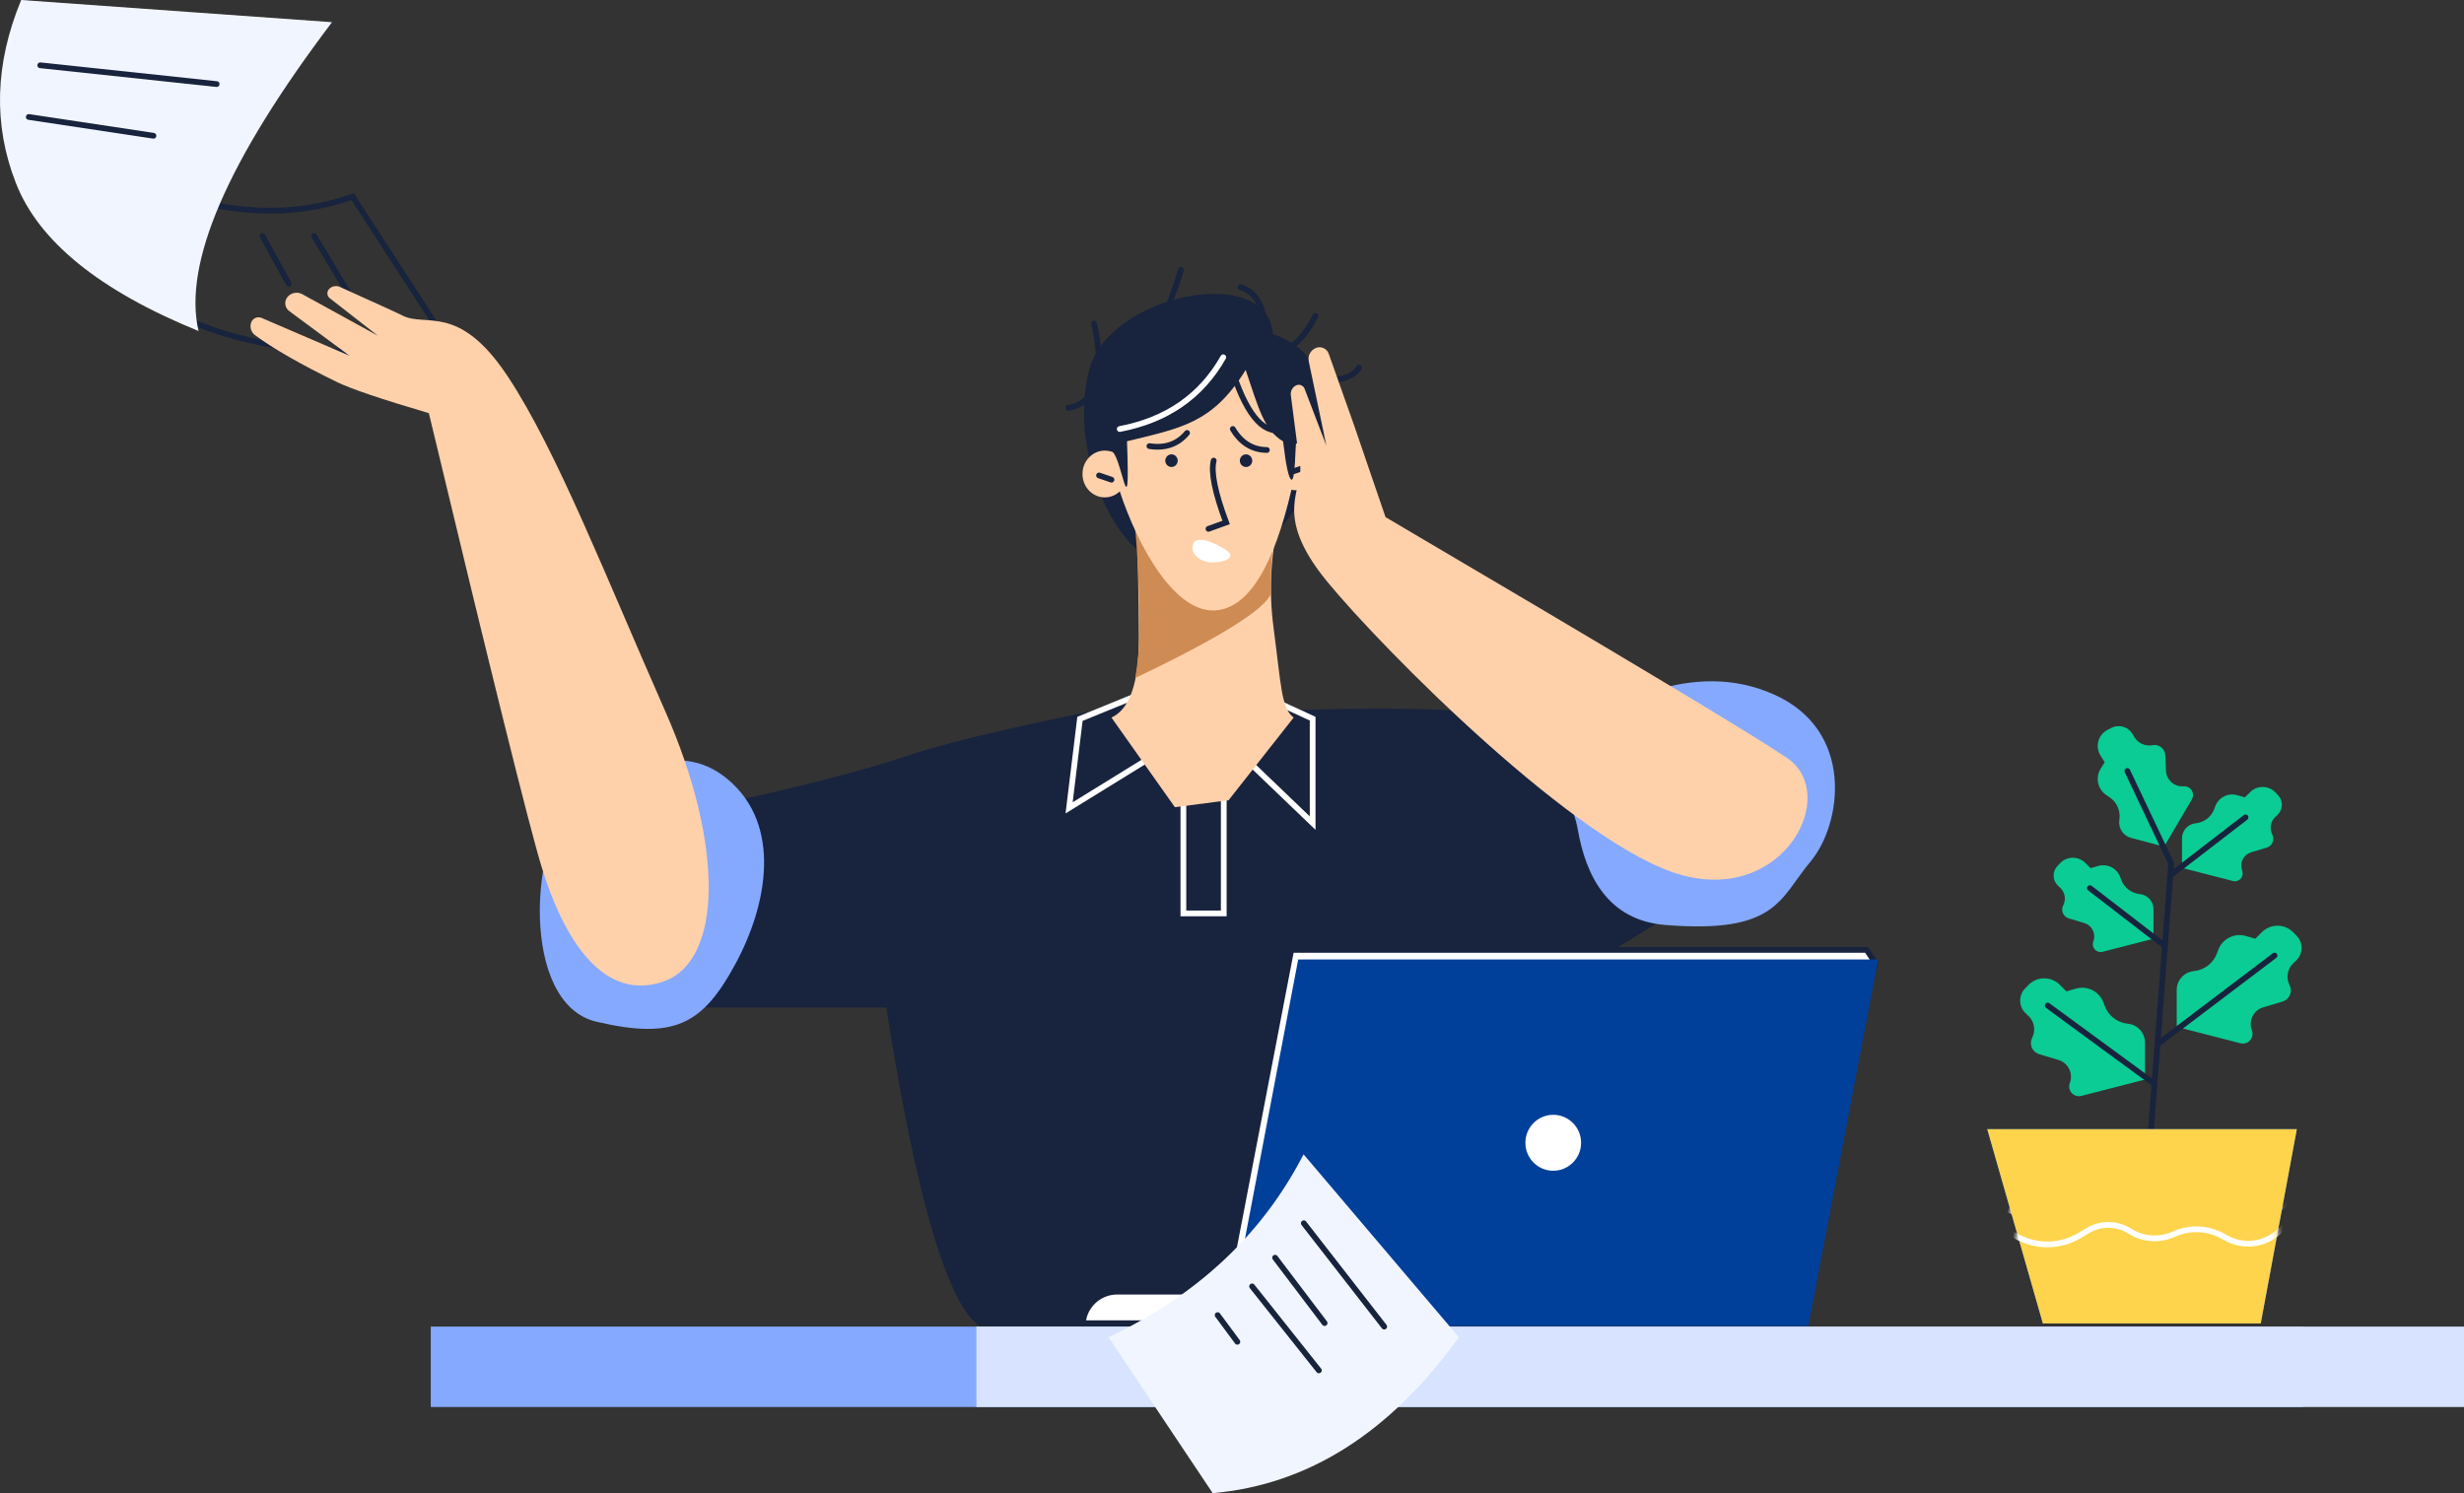
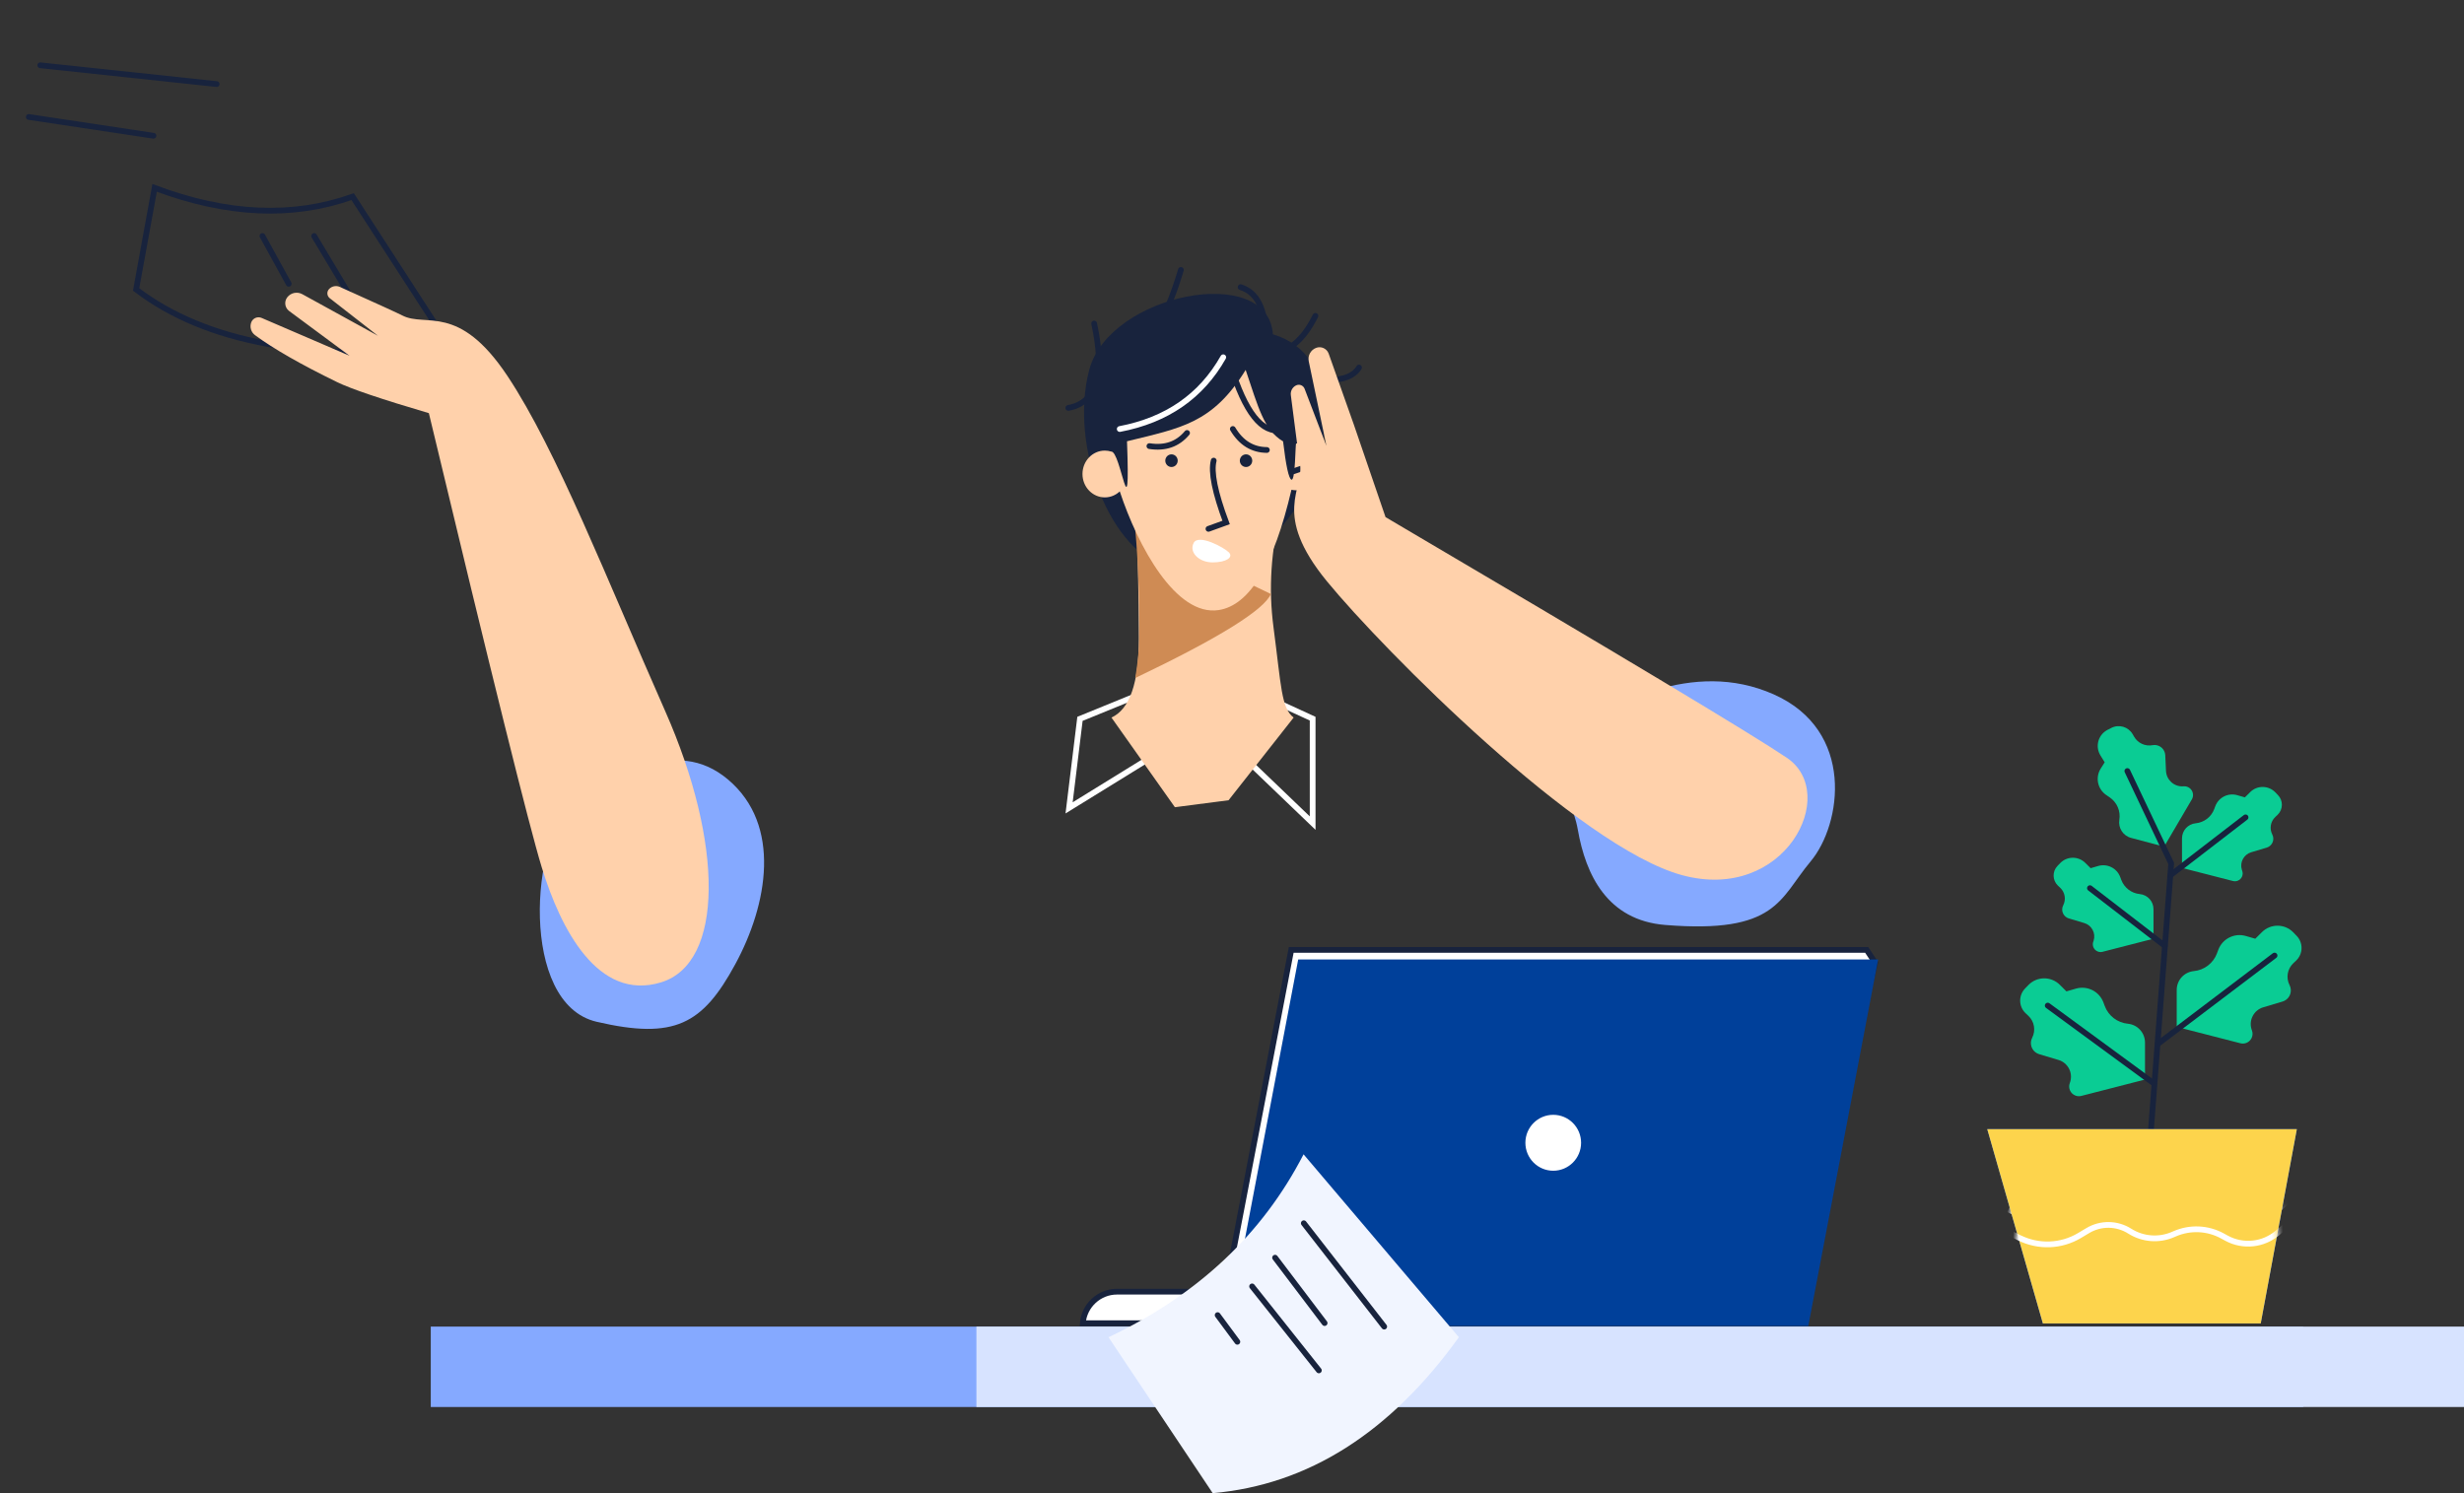
<svg xmlns="http://www.w3.org/2000/svg" xmlns:xlink="http://www.w3.org/1999/xlink" width="429px" height="260px" viewBox="0 0 429 260">
  <rect x="0" y="0" width="429" height="260" fill="#333333" stroke="none" />
  <title>failed to continue the next stage@1x</title>
  <defs>
    <polygon id="path-1" points="-4.61852778e-14 -5.68434189e-14 9.679 33.819 47.609 33.819 53.893 -5.68434189e-14" />
    <polygon id="path-3" points="-4.61852778e-14 -5.68434189e-14 9.679 33.819 47.609 33.819 53.893 -5.68434189e-14" />
  </defs>
  <g id="1.-Header" stroke="none" stroke-width="1" fill="none" fill-rule="evenodd">
    <g id="DETAIL-SLUŽBY" transform="translate(-121, -1849)">
      <g id="failed-to-continue-the-next-stage@1x" transform="translate(121, 1849)">
        <g id="Group-8">
          <path d="M26.919,32.713 C39.496,37.448 50.988,37.957 61.397,34.239 L78.413,60.508 C54.058,63.017 35.821,59.649 23.702,50.404 L26.919,32.713 Z" id="Path-221" stroke="#18233D" stroke-linecap="round" />
-           <path d="M3.689,-1.13686838e-13 L57.804,3.864 C39.582,27.941 31.836,45.866 34.566,57.64 C17.339,50.623 6.739,42.036 2.766,31.877 C-1.208,21.719 -0.9,11.093 3.689,-1.13686838e-13 Z" id="Path-220" fill="#F1F5FF" fill-rule="nonzero" />
          <line x1="7.011" y1="11.368" x2="37.719" y2="14.64" id="Path-222" stroke="#18233D" stroke-linecap="round" />
          <line x1="5.011" y1="20.368" x2="26.719" y2="23.64" id="Path-222" stroke="#18233D" stroke-linecap="round" />
          <line x1="54.692" y1="41.096" x2="63.271" y2="55.418" id="Path-223" stroke="#18233D" stroke-linecap="round" />
          <line x1="45.692" y1="41.096" x2="50.271" y2="49.418" id="Path-223" stroke="#18233D" stroke-linecap="round" />
        </g>
        <g id="Group-8" transform="translate(31, 34)">
          <g id="Group-4" transform="translate(148, 98.5) scale(-1, 1) translate(-148, -98.5) ">
-             <path d="M104.761,89.78 C91.826,89.268 81.062,89.268 72.468,89.78 C63.874,90.292 50.052,88.592 31,84.68 L26,119.109 L60.918,140.491 C65.835,173.682 72.938,192.49 82.226,196.915 L156.424,196.915 C162.055,193.084 167.478,174.595 172.692,141.449 L220,141.449 L204.136,106.557 C188.837,103.319 177.06,100.313 168.806,97.538 C160.551,94.764 144.186,91.079 119.71,86.482 L104.761,89.78 Z" id="Path-125" fill="#18233D" fill-rule="nonzero" />
            <polygon id="Path-134" stroke="#FFFFFF" points="107.5 86.982 98.458 91.141 98.458 109.327 110.202 98.064 125.028 96.902 140.862 106.673 138.97 91.172 128.709 86.982" />
-             <rect id="Rectangle" stroke="#FFFFFF" x="113.935" y="93.877" width="7.029" height="31.175" />
            <g id="Group" transform="translate(90, 13)">
              <path d="M13.933,41.841 C15.72,48.677 16.166,55.477 15.273,62.243 C13.933,72.391 13.933,76.325 11.767,77.947 L23.098,92.344 L32.443,93.557 L43.487,77.947 C40.307,76.495 38.717,71.915 38.717,64.207 C38.717,56.499 38.934,47.955 39.366,38.575 L13.933,41.841 Z" id="Path-103" fill="#FFD1AB" fill-rule="nonzero" />
              <path d="M10.545,40.175 C4.967,31.399 3.237,14.852 15.381,11.205 C16.206,-1.271 43.844,4.122 47.361,17.416 C50.877,30.71 43.642,49.532 33.463,51.786 C23.285,54.04 16.122,48.951 10.545,40.175 Z" id="Path-105" fill="#18233D" fill-rule="nonzero" />
              <path d="M16,17 C7.33,19.864 2.125,19.864 0.384,17" id="Path-164" stroke="#18233D" stroke-linecap="round" />
              <path d="M55.354,16.895 C46.881,20.201 41.808,19.487 40.135,14.752" id="Path-164" stroke="#18233D" stroke-linecap="round" transform="translate(47.744, 16.843) scale(-1, 1) rotate(-81) translate(-47.744, -16.843) " />
              <path d="M31.396,0 C34.309,9.8 37.51,14.034 41,12.703" id="Path-165" stroke="#18233D" stroke-linecap="round" />
              <path d="M7.975,8 C10.123,12.328 12.799,14.493 16,14.493" id="Path-166" stroke="#18233D" stroke-linecap="round" />
              <path d="M16.641,11.813 C16.663,6.845 18.116,3.908 21,3" id="Path-167" stroke="#18233D" stroke-linecap="round" />
-               <path d="M39.366,45.088 C39.159,46.771 38.453,56.512 38.67,64.631 C38.719,66.47 38.944,68.614 39.345,71.062 C24.834,64.126 16.961,59.248 15.728,56.429 C15.813,53.501 15.647,50.685 15.381,48.288 L39.366,45.088 Z" id="Path" fill="#CF8B54" fill-rule="nonzero" />
+               <path d="M39.366,45.088 C39.159,46.771 38.453,56.512 38.67,64.631 C38.719,66.47 38.944,68.614 39.345,71.062 C24.834,64.126 16.961,59.248 15.728,56.429 L39.366,45.088 Z" id="Path" fill="#CF8B54" fill-rule="nonzero" />
              <path d="M13.609,29.853 C16.943,27.882 17.894,23.999 20.122,17.416 C25.88,26.735 31.365,27.521 40.78,29.837 C40.168,46.71 41.84,31.437 43.547,31.626 C43.895,31.519 44.263,31.461 44.644,31.461 C46.792,31.461 48.533,33.286 48.533,35.536 C48.533,37.786 46.792,39.61 44.644,39.61 C43.642,39.61 42.729,39.214 42.04,38.562 C38.889,48.115 32.262,60.376 24.818,59.229 C19.437,58.4 15.215,51.417 12.15,38.28 C11.886,38.339 11.612,38.37 11.331,38.37 C9.183,38.37 7.442,36.546 7.442,34.296 C7.442,32.046 9.183,30.221 11.331,30.221 C11.483,30.221 11.45,36.774 12.15,36.523 C12.617,36.355 13.103,34.132 13.609,29.853 Z" id="Path" fill="#FFD1AB" fill-rule="nonzero" />
              <path d="M27.551,21 C18.882,23.864 13.677,23.864 11.935,21" id="Path-164" stroke="#18233D" stroke-linecap="round" transform="translate(19.743, 22.074) rotate(-56) translate(-19.743, -22.074) " />
              <path d="M25.686,33.207 C26.195,35.172 25.474,38.762 23.525,43.976 L26.597,45.088" id="Path-104" stroke="#18233D" stroke-linecap="round" />
              <path d="M29.997,29.933 C32.28,28.814 34.586,29.006 36.916,30.509" id="Path-109" stroke="#18233D" stroke-linecap="round" transform="translate(33.456, 29.863) scale(-1, 1) rotate(156) translate(-33.456, -29.863) " />
              <path d="M16.073,29.816 C18.34,28.735 20.651,28.965 23.006,30.505" id="Path-109" stroke="#18233D" stroke-linecap="round" transform="translate(19.54, 29.826) scale(-1, 1) rotate(-154) translate(-19.54, -29.826) " />
              <ellipse id="Oval" fill="#18233D" fill-rule="nonzero" cx="33.034" cy="33.216" rx="1.081" ry="1.102" />
              <ellipse id="Oval" fill="#18233D" fill-rule="nonzero" cx="20.057" cy="33.216" rx="1.081" ry="1.102" />
              <path d="M23.041,49.187 C23.876,48.331 28.343,45.905 29.178,47.546 C30.014,49.187 28.241,50.929 25.88,50.929 C23.518,50.929 22.206,50.044 23.041,49.187 Z" id="Path-110" fill="#FFFFFF" fill-rule="nonzero" />
-               <line x1="43.487" y1="36.523" x2="45.649" y2="35.788" id="Path-107" stroke="#18233D" stroke-linecap="round" />
              <line x1="9.604" y1="35.053" x2="11.767" y2="34.318" id="Path-107" stroke="#18233D" stroke-linecap="round" transform="translate(10.686, 34.685) scale(-1, 1) translate(-10.686, -34.685) " />
              <path d="M24.022,15.211 C27.848,21.98 33.855,26.144 42.045,27.704" id="Path-108" stroke="#FFFFFF" stroke-linecap="round" />
            </g>
            <path d="M197.786,132.315 C202.332,143.28 206.878,146.509 220.734,144.788 C234.59,143.068 235.386,113.603 228.906,108.103 C222.426,102.603 212.472,93.567 202.359,100.468 C192.245,107.369 193.24,121.35 197.786,132.315 Z" id="Path-128" fill="#85A9FF" fill-rule="nonzero" transform="translate(213.658, 121.599) rotate(-6) translate(-213.658, -121.599) " />
            <path d="M11.758,115.998 C17.203,122.503 17.599,128.634 37.072,127.063 C47.149,126.25 50.912,118.339 52.286,110.499 C53.567,103.187 59.889,96.306 55.494,93.882 C46.388,88.858 32.397,80.604 18.184,86.908 C3.971,93.212 6.314,109.494 11.758,115.998 Z" id="Path-128" fill="#85A9FF" fill-rule="nonzero" />
            <path d="M53.746,126.066 C53.746,137.27 74.92,139.931 80.897,122.347 C86.874,104.762 77.469,57.332 73.063,42.551 C68.656,27.77 61.925,30.334 58.622,27.081 C58.07,26.537 55.09,23.895 49.682,19.153 L49.682,19.153 C49.151,18.688 48.382,18.612 47.77,18.964 L47.77,18.964 C47.253,19.262 47.076,19.922 47.373,20.438 C47.39,20.466 47.407,20.493 47.425,20.52 L53.539,29.228 L43.061,18.452 C42.359,17.731 41.24,17.622 40.413,18.194 L40.413,18.194 C39.646,18.724 39.454,19.776 39.985,20.543 C39.995,20.557 40.005,20.572 40.016,20.586 L47.8,31.114 L58.075,44.703 C55.189,91.476 53.746,118.597 53.746,126.066 Z" id="Path-112" fill="#FFD1AB" fill-rule="nonzero" transform="translate(61.256, 76.417) rotate(56) translate(-61.256, -76.417) " />
            <g id="Group-2" transform="translate(240.911, 75.997) scale(-1, 1) rotate(-85) translate(-240.911, -75.997) translate(168.911, 26.997)" fill="#FFD1AB" fill-rule="nonzero">
              <path d="M67.752,90.551 C67.752,101.754 70.251,115.791 81.758,115.791 C93.265,115.791 99.259,95.767 96.262,70.838 C93.265,45.909 91.475,21.816 87.069,7.035 C82.662,-7.746 75.931,-5.182 72.628,-8.434 C72.076,-8.978 69.096,-11.621 63.687,-16.362 L63.687,-16.362 C63.156,-16.828 62.388,-16.904 61.776,-16.552 L61.776,-16.552 C61.259,-16.254 61.082,-15.594 61.379,-15.077 C61.395,-15.049 61.413,-15.022 61.431,-14.996 L67.545,-6.287 L57.066,-17.064 C56.365,-17.785 55.246,-17.894 54.419,-17.322 L54.419,-17.322 C53.652,-16.791 53.46,-15.74 53.99,-14.973 C54.001,-14.958 54.011,-14.944 54.021,-14.93 L61.806,-4.401 L49.084,-15.181 C48.511,-15.666 47.655,-15.595 47.17,-15.023 C47.155,-15.006 47.142,-14.989 47.128,-14.971 L47.128,-14.971 C46.603,-14.286 46.596,-13.336 47.111,-12.644 C49.516,-9.407 53.273,-5.41 58.381,-0.652 C60.357,1.189 64.923,4.469 72.081,9.187 C69.195,55.961 67.752,83.082 67.752,90.551 Z" id="Path-112" transform="translate(71.879, 49.052) rotate(68) translate(-71.879, -49.052) " />
            </g>
          </g>
          <g id="Group-6" transform="translate(157, 130)" fill-rule="nonzero">
            <g id="Group-7" transform="translate(0, 0.908)">
              <path d="M0.521,60.008 L0.521,65.5 L59.841,65.5 C59.587,62.425 57.011,60.008 53.87,60.008 L0.521,60.008 Z" id="Rectangle" stroke="#18233D" fill="#FFFFFF" transform="translate(30.181, 62.754) scale(-1, 1) translate(-30.181, -62.754) " />
              <polygon id="Rectangle" stroke="#18233D" fill="#FFFFFF" points="36.812 0.5 24.311 65.5 25.955 65.5 124.719 62.905 138.465 2.703 137.007 0.5" />
              <polygon id="Rectangle" fill="#00409A" points="38.027 2.164 139 2.164 126.833 66 25.86 66" />
              <ellipse id="Oval" fill="#FFFFFF" cx="82.43" cy="34.082" rx="4.849" ry="4.869" />
            </g>
          </g>
        </g>
        <rect id="Rectangle" fill="#85A9FF" fill-rule="nonzero" x="75" y="231" width="326" height="14" />
        <rect id="Rectangle" fill="#D7E3FF" fill-rule="nonzero" x="170" y="231" width="259" height="14" />
        <g id="Group-7" transform="translate(346, 125)">
          <g id="Group-6" transform="translate(5.444, 0)">
            <path d="M30.487,18.488 L30.493,12.529 C30.495,11.095 29.41,9.894 27.983,9.75 L27.983,9.75 C26.451,9.595 25.146,8.567 24.638,7.113 L24.396,6.42 C23.797,4.703 21.945,3.769 20.208,4.306 C19.795,4.434 19.381,4.562 18.967,4.69 C18.644,4.348 18.321,4.006 17.997,3.663 L17.997,3.663 C16.804,2.4 14.813,2.344 13.55,3.537 C13.49,3.594 13.433,3.652 13.377,3.713 L12.886,4.256 C11.882,5.366 11.923,7.068 12.979,8.129 L13.342,8.493 C14.254,9.408 14.49,10.8 13.93,11.964 L13.93,11.964 C13.482,12.897 13.874,14.016 14.807,14.465 C14.886,14.503 14.967,14.535 15.051,14.562 L17.649,15.388 C19.136,15.861 19.957,17.448 19.485,18.935 C19.474,18.969 19.462,19.004 19.45,19.038 L19.45,19.038 C19.165,19.828 19.574,20.699 20.363,20.984 C20.659,21.091 20.98,21.103 21.283,21.02 L30.487,18.488 Z" id="Path-144" fill="#0ACC94" fill-rule="nonzero" transform="translate(21.326, 11.876) scale(-1, 1) rotate(75) translate(-21.326, -11.876) " />
            <polyline id="Path-141" stroke="#18233D" stroke-linecap="round" points="22.761 75.625 26.579 25.357 18.944 9.26" />
            <g id="Group-5" transform="translate(6.08, 24.057)">
              <path d="M17.413,14.4 L17.413,9.249 C17.413,7.891 16.381,6.755 15.029,6.626 L15.029,6.626 C13.57,6.486 12.319,5.527 11.806,4.155 L11.622,3.66 C11.045,2.116 9.375,1.276 7.791,1.734 C7.35,1.862 6.91,1.989 6.469,2.117 C6.159,1.809 5.849,1.502 5.539,1.195 L5.539,1.195 C4.335,-0.001 2.389,0.007 1.194,1.212 C1.184,1.222 1.174,1.232 1.164,1.242 L0.707,1.716 C-0.224,2.68 -0.196,4.217 0.768,5.148 C0.776,5.155 0.783,5.162 0.791,5.169 L1.167,5.524 C2.005,6.311 2.221,7.558 1.696,8.582 L1.696,8.582 C1.29,9.376 1.604,10.349 2.398,10.756 C2.486,10.801 2.577,10.838 2.672,10.866 L5.365,11.671 C6.654,12.057 7.386,13.414 7.001,14.703 C6.983,14.762 6.963,14.821 6.941,14.879 L6.941,14.879 C6.672,15.578 7.021,16.363 7.721,16.631 C7.984,16.732 8.272,16.749 8.545,16.679 L17.413,14.4 Z" id="Path-144" fill="#0ACC94" fill-rule="nonzero" />
              <line x1="19.378" y1="15.632" x2="6.35" y2="5.597" id="Path-143" stroke="#18233D" stroke-linecap="round" />
            </g>
            <g id="Group-5" transform="translate(35.873, 20.23) scale(-1, 1) translate(-35.873, -20.23) translate(25.873, 11.73)">
              <path d="M17.413,14.4 L17.413,9.249 C17.413,7.891 16.381,6.755 15.029,6.626 L15.029,6.626 C13.57,6.486 12.319,5.527 11.806,4.155 L11.622,3.66 C11.045,2.116 9.375,1.276 7.791,1.734 C7.35,1.862 6.91,1.989 6.469,2.117 C6.159,1.809 5.849,1.502 5.539,1.195 L5.539,1.195 C4.335,-0.001 2.389,0.007 1.194,1.212 C1.184,1.222 1.174,1.232 1.164,1.242 L0.707,1.716 C-0.224,2.68 -0.196,4.217 0.768,5.148 C0.776,5.155 0.783,5.162 0.791,5.169 L1.167,5.524 C2.005,6.311 2.221,7.558 1.696,8.582 L1.696,8.582 C1.29,9.376 1.604,10.349 2.398,10.756 C2.486,10.801 2.577,10.838 2.672,10.866 L5.365,11.671 C6.654,12.057 7.386,13.414 7.001,14.703 C6.983,14.762 6.963,14.821 6.941,14.879 L6.941,14.879 C6.672,15.578 7.021,16.363 7.721,16.631 C7.984,16.732 8.272,16.749 8.545,16.679 L17.413,14.4 Z" id="Path-144" fill="#0ACC94" fill-rule="nonzero" />
              <line x1="19.378" y1="15.632" x2="6.35" y2="5.597" id="Path-143" stroke="#18233D" stroke-linecap="round" />
            </g>
            <path d="M22.016,62.981 L22.016,56.541 C22.016,54.843 20.726,53.424 19.036,53.262 L19.036,53.262 C17.213,53.088 15.649,51.889 15.008,50.173 L14.777,49.556 C14.056,47.625 11.969,46.576 9.989,47.148 C9.438,47.307 8.887,47.467 8.336,47.626 C7.949,47.242 7.561,46.858 7.174,46.473 L7.174,46.473 C5.668,44.979 3.236,44.989 1.742,46.495 C1.729,46.508 1.717,46.52 1.705,46.533 L1.134,47.125 C-0.03,48.331 0.004,50.252 1.21,51.415 C1.22,51.424 1.229,51.433 1.238,51.442 L1.709,51.885 C2.756,52.869 3.026,54.428 2.371,55.707 L2.371,55.707 C1.862,56.7 2.255,57.917 3.248,58.425 C3.357,58.481 3.472,58.527 3.59,58.563 L6.956,59.569 C8.567,60.051 9.483,61.748 9.001,63.359 C8.979,63.433 8.954,63.506 8.926,63.579 L8.926,63.579 C8.59,64.453 9.027,65.434 9.901,65.769 C10.23,65.896 10.59,65.917 10.931,65.829 L22.016,62.981 Z" id="Path-144" fill="#0ACC94" fill-rule="nonzero" />
            <path d="M49.273,53.814 L49.273,47.374 C49.273,45.677 47.982,44.257 46.292,44.096 L46.292,44.096 C44.469,43.921 42.906,42.722 42.265,41.007 L42.034,40.389 C41.312,38.458 39.226,37.409 37.246,37.981 C36.695,38.141 36.144,38.3 35.593,38.459 C35.205,38.075 34.818,37.691 34.431,37.307 L34.431,37.307 C32.925,35.813 30.493,35.822 28.999,37.328 C28.986,37.341 28.974,37.354 28.961,37.366 L28.39,37.958 C27.227,39.164 27.261,41.085 28.467,42.249 C28.476,42.257 28.486,42.266 28.495,42.275 L28.966,42.718 C30.013,43.703 30.282,45.261 29.627,46.541 L29.627,46.541 C29.119,47.533 29.512,48.75 30.504,49.259 C30.614,49.315 30.728,49.361 30.846,49.396 L34.213,50.402 C35.824,50.884 36.74,52.581 36.258,54.192 C36.236,54.266 36.211,54.34 36.183,54.412 L36.183,54.412 C35.847,55.286 36.283,56.267 37.157,56.603 C37.486,56.729 37.846,56.75 38.187,56.662 L49.273,53.814 Z" id="Path-144" fill="#0ACC94" fill-rule="nonzero" transform="translate(38.406, 46.454) scale(-1, 1) translate(-38.406, -46.454) " />
            <line x1="24.337" y1="56.713" x2="44.571" y2="41.39" id="Path-142" stroke="#18233D" stroke-linecap="round" />
            <line x1="23.493" y1="63.603" x2="5.08" y2="50.101" id="Path-145" stroke="#18233D" stroke-linecap="round" />
          </g>
          <g id="Path-146" transform="translate(0, 71.625)">
            <g id="Mask" fill="#4385FF" fill-rule="nonzero">
              <polygon id="path-1" points="-4.61852778e-14 -5.68434189e-14 9.679 33.819 47.609 33.819 53.893 -5.68434189e-14" />
            </g>
            <g id="Clipped">
              <mask id="mask-2" fill="white">
                <use xlink:href="#path-1" />
              </mask>
              <g id="path-1" />
              <path d="M3.683,14.472 L5.568,13.529 C8.9,11.863 12.851,12.009 16.05,13.916 L17.508,14.786 C19.763,16.13 22.583,16.092 24.801,14.686 L24.801,14.686 C27.063,13.253 29.888,13.032 32.344,14.097 L32.646,14.228 C35.315,15.385 38.369,15.248 40.924,13.857 L41.656,13.458 C44.533,11.891 48.079,12.27 50.56,14.409 L52.476,16.061" id="Path" stroke="#FFFFFF" mask="url(#mask-2)" transform="translate(28.079, 14.218) scale(-1, 1) rotate(-180) translate(-28.079, -14.218) " />
            </g>
            <g id="Clipped">
              <mask id="mask-4" fill="white">
                <use xlink:href="#path-3" />
              </mask>
              <use id="path-1" fill="#FDD44C" xlink:href="#path-3" />
              <path d="M3.683,18.472 L5.568,17.529 C8.9,15.863 12.851,16.009 16.05,17.916 L17.508,18.786 C19.763,20.13 22.583,20.092 24.801,18.686 L24.801,18.686 C27.063,17.253 29.888,17.032 32.344,18.097 L32.646,18.228 C35.315,19.385 38.369,19.248 40.924,17.857 L41.656,17.458 C44.533,15.891 48.079,16.27 50.56,18.409 L52.476,20.061" id="Path" stroke="#FFFFFF" mask="url(#mask-4)" transform="translate(28.079, 18.218) scale(-1, 1) rotate(-180) translate(-28.079, -18.218) " />
            </g>
          </g>
        </g>
        <g id="Group-12" transform="translate(193, 201)">
          <path d="M0,31.851 C15.478,24.529 26.798,13.912 33.96,0 L61,31.851 C49.023,48.499 34.737,57.548 18.142,59 L0,31.851 Z" id="Path-174" fill="#F1F5FF" fill-rule="nonzero" />
          <line x1="34" y1="12" x2="48" y2="30" id="Path-183" stroke="#18233D" stroke-linecap="round" />
          <line x1="29" y1="18" x2="37.625" y2="29.384" id="Path-183" stroke="#18233D" stroke-linecap="round" />
          <line x1="25" y1="23" x2="36.625" y2="37.625" id="Path-183" stroke="#18233D" stroke-linecap="round" />
          <line x1="19" y1="28" x2="22.434" y2="32.643" id="Path-183" stroke="#18233D" stroke-linecap="round" />
        </g>
      </g>
    </g>
  </g>
</svg>